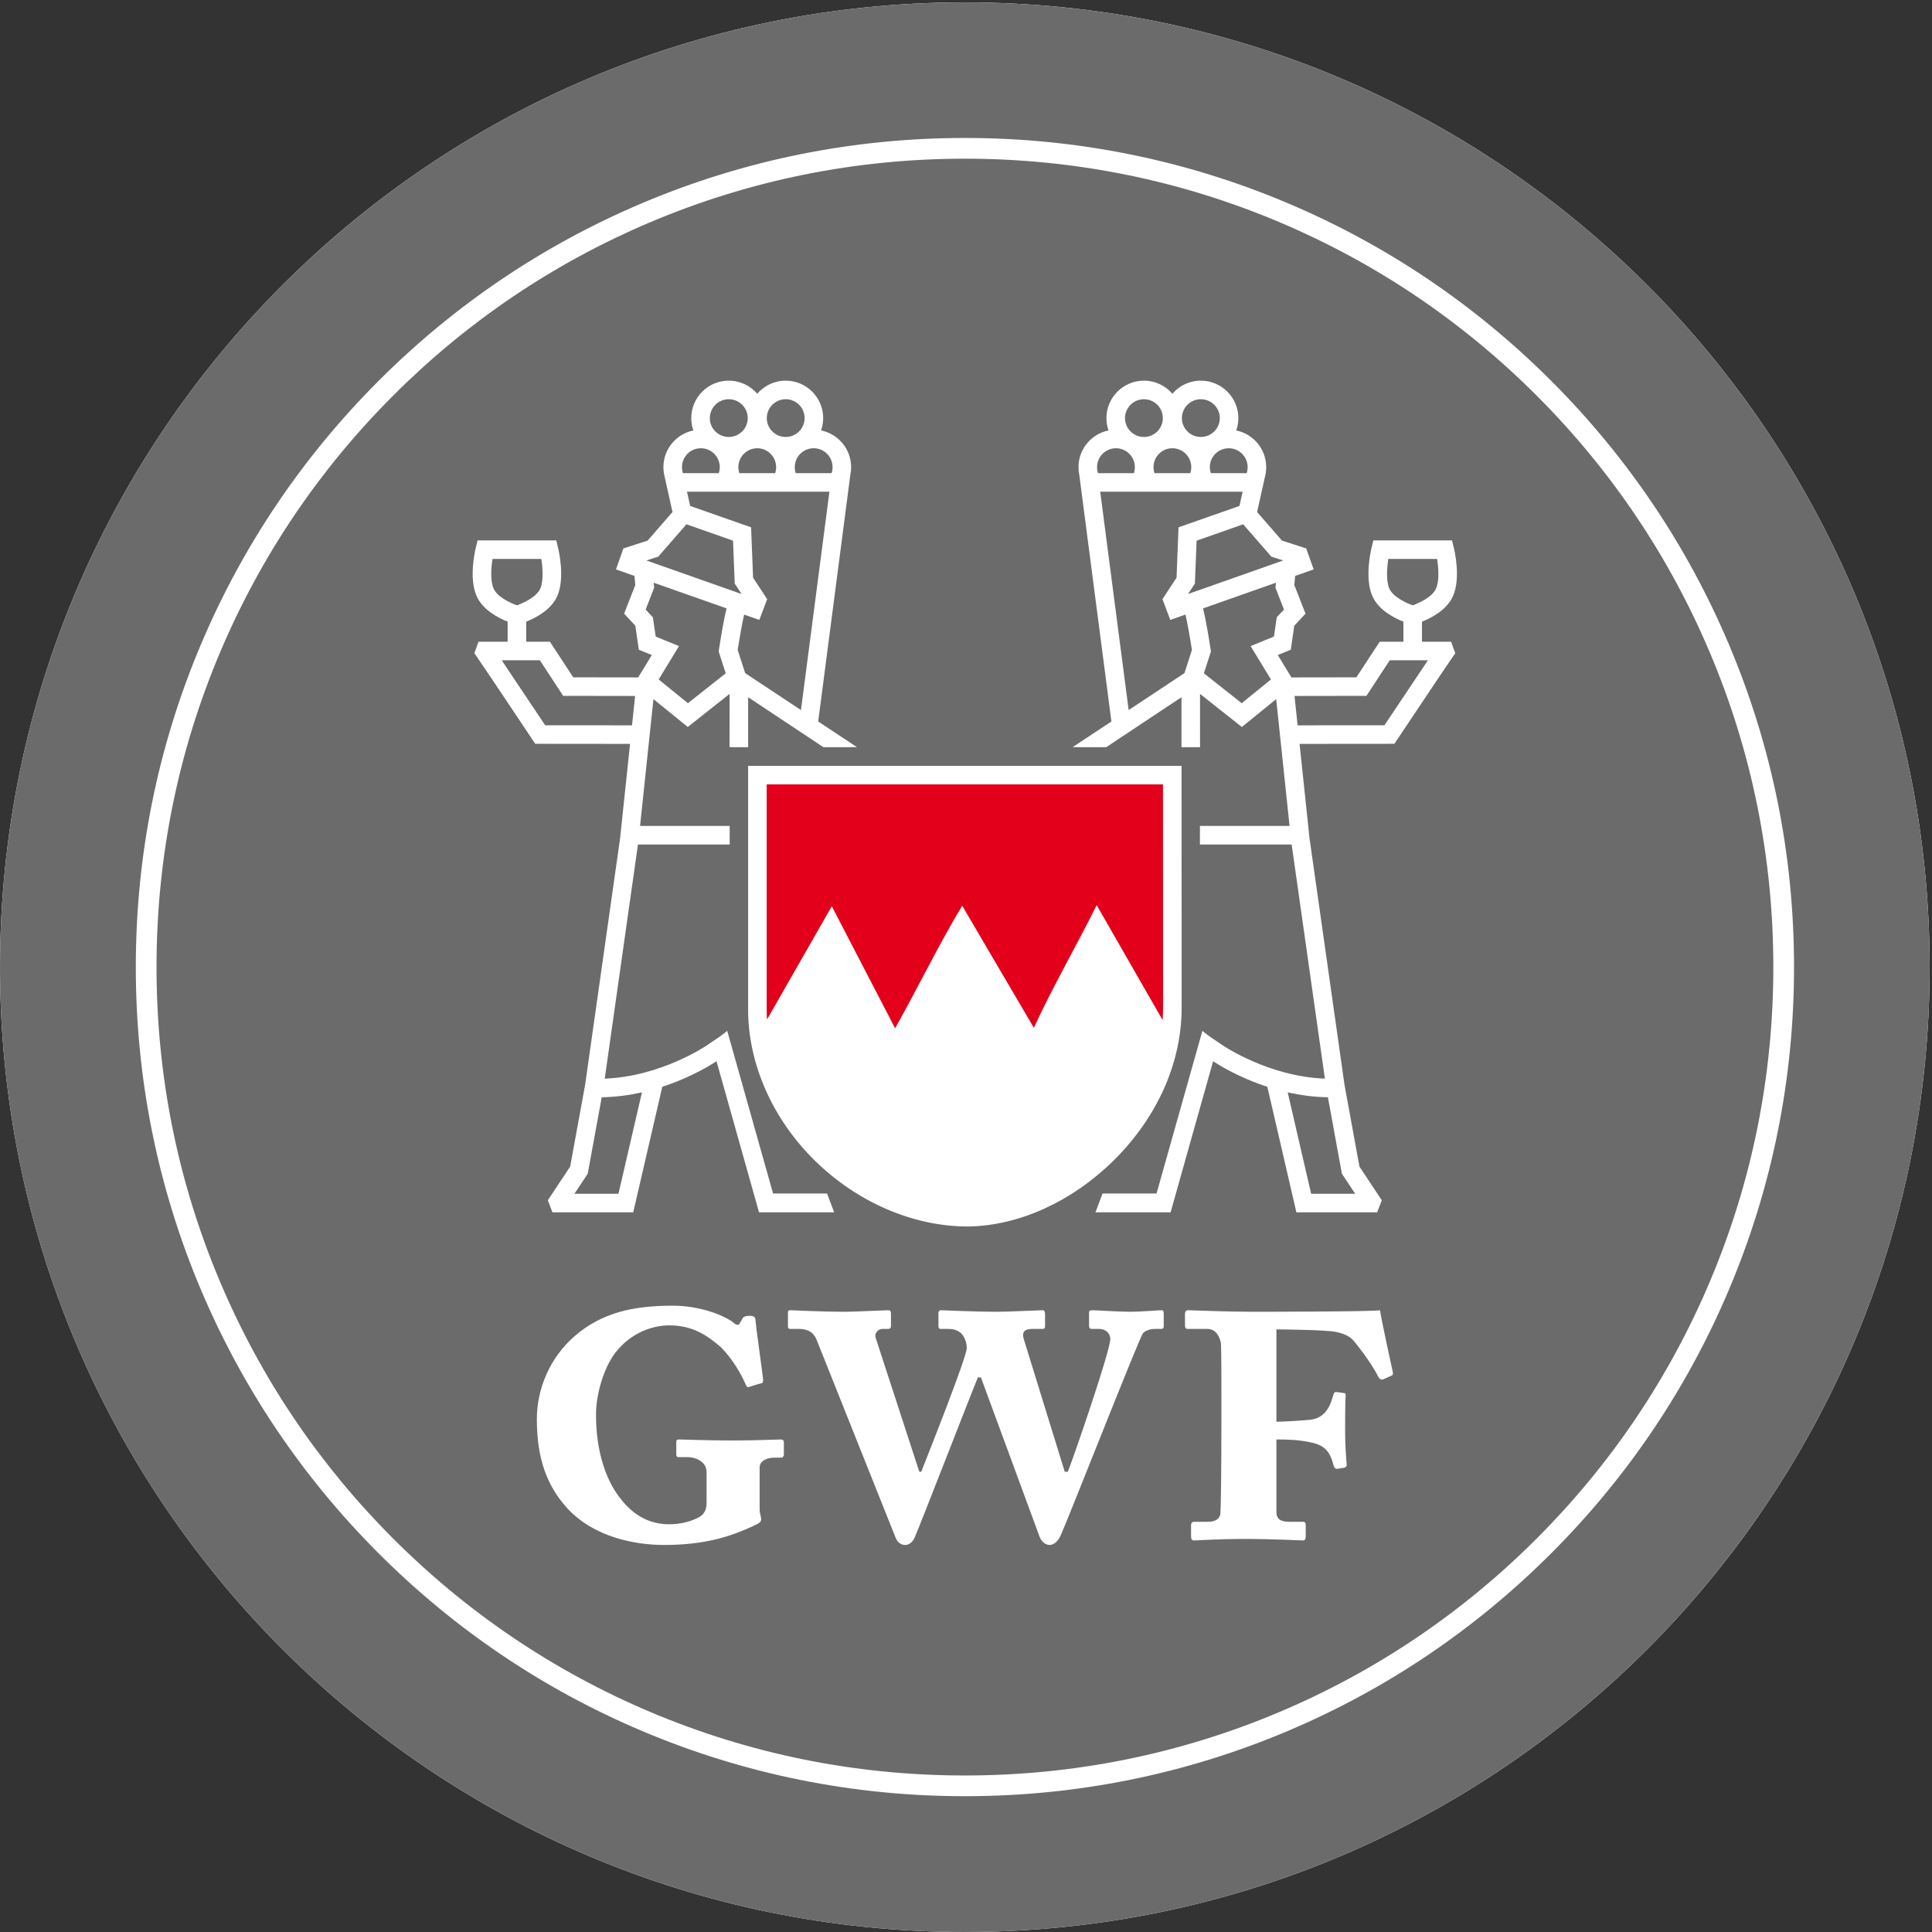
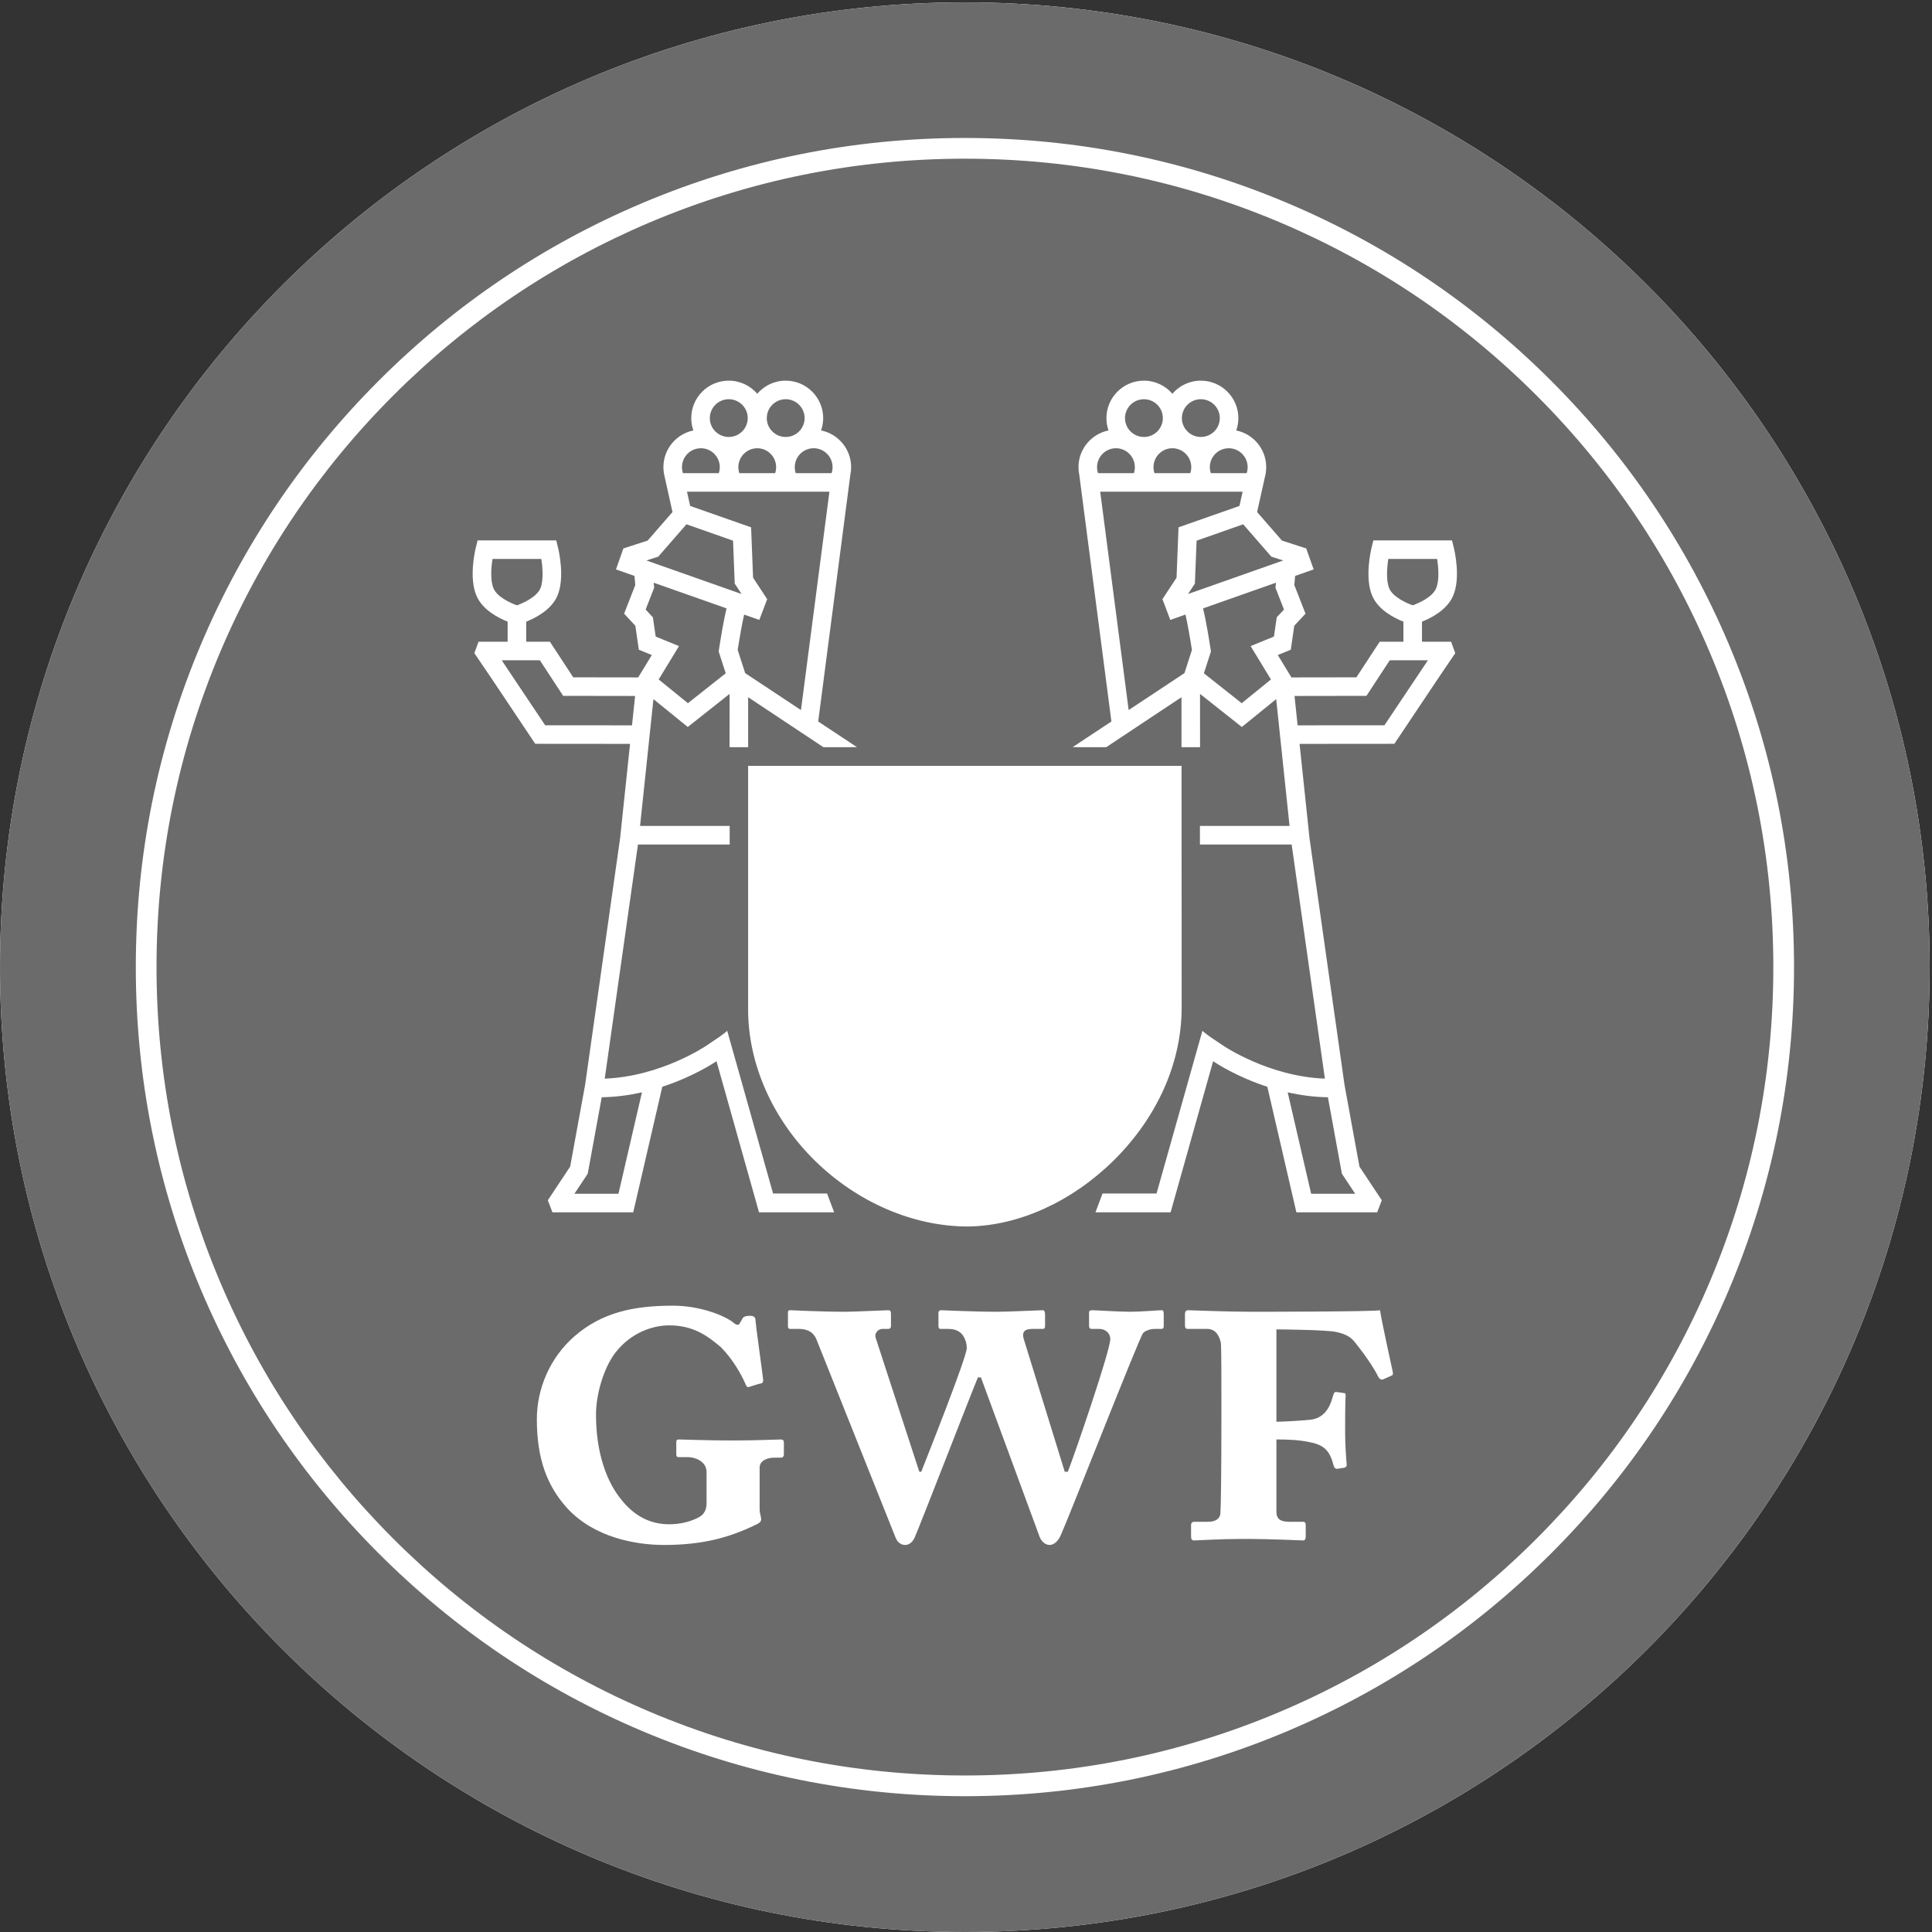
<svg xmlns="http://www.w3.org/2000/svg" width="100%" height="100%" viewBox="0 0 596 596" version="1.1" xml:space="preserve" style="fill-rule:evenodd;clip-rule:evenodd;stroke-linejoin:round;stroke-miterlimit:2;">
  <rect x="0" y="0" width="596" height="596" fill="#333333" stroke="none" />
  <g>
    <path d="M595.276,298.357c-0,164.412 -133.244,297.643 -297.665,297.643c-164.324,0 -297.611,-133.231 -297.611,-297.643c-0,-164.383 133.287,-297.633 297.611,-297.633c164.421,0 297.665,133.25 297.665,297.633Z" style="fill:#fff;" />
    <path d="M595.276,298.357c-0,164.412 -133.244,297.643 -297.665,297.643c-164.324,0 -297.611,-133.231 -297.611,-297.643c-0,-164.383 133.287,-297.633 297.611,-297.633c164.421,0 297.665,133.25 297.665,297.633Zm-297.621,255.751c34.53,0 68.028,-6.766 99.563,-20.101c30.459,-12.882 57.812,-31.324 81.302,-54.812c23.491,-23.49 41.933,-50.843 54.819,-81.298c13.338,-31.538 20.101,-65.034 20.101,-99.562c-0,-34.529 -6.763,-68.026 -20.101,-99.561c-12.886,-30.457 -31.328,-57.811 -54.819,-81.298c-23.49,-23.49 -50.843,-41.93 -81.302,-54.813c-31.535,-13.338 -65.033,-20.101 -99.563,-20.101c-34.524,0 -68.018,6.763 -99.552,20.101c-30.456,12.883 -57.807,31.323 -81.295,54.813c-23.489,23.489 -41.93,50.841 -54.814,81.298c-13.336,31.535 -20.1,65.032 -20.1,99.561c-0,34.528 6.764,68.024 20.1,99.562c12.884,30.455 31.325,57.808 54.814,81.298c23.488,23.488 50.839,41.93 81.295,54.812c31.534,13.335 65.028,20.101 99.552,20.101Zm-0,-505.154c33.668,0 66.328,6.593 97.073,19.595c29.697,12.562 56.367,30.544 79.275,53.446c22.904,22.903 40.889,49.573 53.449,79.269c13.004,30.743 19.598,63.402 19.598,97.071c-0,33.668 -6.594,66.328 -19.598,97.07c-12.56,29.695 -30.545,56.366 -53.449,79.269c-22.908,22.904 -49.578,40.886 -79.275,53.447c-30.745,13 -63.405,19.596 -97.073,19.596c-33.665,0 -66.321,-6.596 -97.061,-19.596c-29.696,-12.561 -56.365,-30.543 -79.268,-53.447c-22.904,-22.903 -40.884,-49.574 -53.445,-79.269c-13.003,-30.742 -19.596,-63.402 -19.596,-97.07c-0,-33.669 6.593,-66.328 19.596,-97.071c12.561,-29.696 30.542,-56.366 53.445,-79.27c22.903,-22.901 49.572,-40.883 79.268,-53.445c30.74,-13.002 63.396,-19.595 97.061,-19.595Zm96.106,389.643l0,-28.494c2.025,0 15.74,0.162 18.396,0.785c2.192,0.457 4.362,1.252 5.76,3.115c3.898,4.823 6.4,8.881 7.18,10.584c0.455,0.944 1.089,1.094 1.55,0.944l2.797,-1.243c0.309,-0.16 0.309,-0.634 0.166,-1.267c-0.461,-2.176 -3.424,-15.549 -3.882,-18.832c-1.739,0.474 -38.028,0.474 -39.731,0.474c-7.654,0 -18.725,-0.474 -19.498,-0.474c-0.609,0 -0.947,0.474 -0.947,1.096l0,3.576c0,0.623 0.172,1.092 0.779,1.092l6.078,0c2.971,0 3.928,2.81 4.215,4.359c0.164,1.234 0.164,12.148 0.164,16.348l0,6.857c0,16.83 -0.164,27.723 -0.309,29.422c-0.142,1.256 -1.099,2.512 -3.759,2.512l-4.332,0c-0.645,0 -0.957,0.468 -0.957,0.941l0,3.418c0,0.932 0.154,1.4 0.957,1.4c0.621,0 8.4,-0.468 14.791,-0.468c9.818,0 17.918,0.468 18.851,0.468c0.631,0 0.77,-0.631 0.77,-1.238l0,-3.58c0,-0.621 -0.293,-0.941 -0.77,-0.941l-4.043,0c-2.511,0 -4.226,-0.475 -4.226,-3.118l0,-22.273c2.367,0 6.695,0 10.767,0.934c4.2,0.929 5.754,2.808 6.85,6.99c0.174,0.797 0.631,1.258 1.264,1.109l2.009,-0.312c0.463,-0.162 0.799,-0.309 0.799,-0.93c-0.189,-1.717 -0.494,-6.549 -0.494,-9.979c0,-1.55 0,-9.81 0.158,-11.373c0,-0.623 -0.158,-0.769 -0.631,-0.769l-2.175,-0.313c-0.756,-0.16 -0.93,0.635 -1.239,1.713c-0.953,3.43 -2.816,6.387 -6.847,6.844c-1.27,0.176 -8.268,0.623 -10.461,0.623Zm-95.099,-60.236c15.595,-0.215 31.935,-7.619 44.841,-20.317c13.529,-13.377 20.998,-30.127 21.027,-47.17c-0,-2.849 -0.031,-66.707 -0.031,-66.707l-0,-7.92l-133.714,0l-0,75.147c-0,16.904 7.603,34.004 20.86,46.914c13.059,12.684 30.099,19.992 46.762,20.053l0.255,0Zm-80.695,75.812l-0,9.514c-0,1.861 -0.614,3.426 -2.331,4.346c-2.321,1.255 -5.456,2.185 -9.187,2.185c-5.628,0 -10.615,-2.334 -14.8,-7.625c-4.376,-5.303 -7.79,-14.183 -7.79,-26.17c-0,-7.006 2.787,-15.256 6.237,-19.465c4.498,-5.613 10.9,-8.097 16.353,-8.097c7.323,0 11.685,3.117 15.886,6.685c3.767,3.748 6.388,8.582 7.494,11.078c0.468,1.229 0.774,1.403 1.244,1.229l2.965,-0.93c1.26,-0.152 1.394,-0.463 1.394,-1.242c-0.311,-2.797 -2.348,-17.295 -2.348,-18.074c-0,-1.082 -0.311,-1.701 -1.714,-1.701c-1.719,0 -2.175,0.457 -2.461,1.093l-0.797,1.387c-0.321,0.475 -0.934,0.475 -2.17,-0.619c-2.989,-2.174 -10.306,-4.979 -18.413,-4.979c-12.288,0 -21.969,2.174 -30.373,9.487c-7.47,6.551 -11.545,16.051 -11.545,25.551c-0,12.146 3.132,20.568 9.351,27.414c8.266,9.031 21.052,11.365 29.916,11.365c11.542,0 19.956,-2.174 28.206,-6.213c1.106,-0.473 1.73,-0.941 1.73,-1.723c-0,-0.785 -0.476,-1.73 -0.476,-3.121l-0,-12.767c-0,-2.496 2.958,-3.116 4.509,-3.116l2.193,0c0.475,0 0.777,-0.462 0.777,-0.945l-0,-3.726c-0,-0.623 -0.302,-0.934 -0.925,-0.934c-0.629,0 -7.635,0.311 -14.95,0.311c-7.975,0 -15.589,-0.311 -16.555,-0.311c-0.598,0 -0.76,0.311 -0.76,0.773l-0,3.887c-0,0.483 0.162,0.795 0.76,0.795l2.978,0c1.717,0 5.602,1.08 5.602,4.658Zm65.632,-0.15l-13.399,-41.111c-0.637,-1.7 0.768,-2.959 2.012,-2.959l1.714,0c0.782,0 0.929,-0.469 0.929,-0.944l-0,-3.578c-0,-0.93 -0.147,-1.242 -0.929,-1.242c-0.921,0 -10.442,0.474 -12.78,0.474c-8.574,0 -16.528,-0.474 -17.288,-0.474c-0.63,0 -0.787,0.15 -0.787,0.773l0,4.209c0,0.471 0.157,0.782 0.641,0.782l2.618,0c1.406,0 4.377,0.15 5.611,3.427l24.308,60.891c0.644,1.711 1.905,2.334 2.98,2.334c1.256,0 2.329,-0.932 2.949,-2.334c1.725,-3.879 18.247,-46.568 19.501,-49.359l0.92,0l18.066,49.06c0.473,1.391 1.719,2.633 3.125,2.633c1.566,0 2.809,-1.568 3.418,-2.959c2.352,-5.137 24.322,-61.207 25.428,-62.434c0.619,-0.638 2.013,-1.259 3.717,-1.259l1.888,0c0.61,0 0.756,-0.311 0.756,-0.944l0,-3.416c0,-1.092 -0.146,-1.404 -0.603,-1.404c-0.934,0 -6.557,0.474 -9.672,0.474c-3.553,0 -10.746,-0.474 -11.83,-0.474c-0.799,0 -0.936,0.312 -0.936,0.773l0,3.899c0,0.623 0.137,1.092 0.785,1.092l2.342,0c2.01,0 3.428,1.392 3.428,3.107c0,3.588 -10.907,35.35 -13.1,40.963l-0.947,0l-12.604,-40.803c-0.632,-2.008 -0.158,-3.267 2.612,-3.267l3.154,0c0.607,0 0.758,-0.311 0.758,-0.944l0,-3.416c0,-1.092 -0.295,-1.404 -0.758,-1.404c-1.107,0 -10.621,0.474 -13.731,0.474c-8.091,0 -16.833,-0.474 -17.613,-0.474c-0.457,0 -0.784,0.312 -0.784,0.773l0,4.047c0,0.633 0.177,0.944 0.639,0.944l2.178,0c2.031,0 3.426,0.474 4.521,1.705c0.916,1.254 1.396,2.654 1.396,4.222c0,2.805 -12.447,34.092 -14.043,38.143l-0.59,-0Zm56.523,-85.832l-2.186,5.797l23.18,-0l13.117,-46.616c1.235,0.832 7.555,4.901 16.723,7.885l8.965,38.731l24.926,-0l1.422,-3.725l-1.633,-2.451l0,-0.008l-5.258,-7.91l-4.609,-25.207l-10.801,-76.12l-3.067,-29.083l29.244,-0.025l13.727,-20.516l5.059,-7.446l-1.286,-3.532l-8.98,-0l0,-6.19c2.832,-1.12 7.689,-3.595 9.568,-7.902c2.465,-5.55 0.471,-14.047 0.235,-14.999l-0.537,-2.174l-24.258,-0l-0.537,2.176c-0.233,0.95 -2.221,9.441 0.215,15c1.89,4.308 6.755,6.784 9.587,7.903l0,6.186l-7.318,-0l-7.187,10.983l-20.039,0.03l-4.209,-6.906l4.007,-1.638l1.075,-7.402l3.466,-3.719l-3.445,-8.84l0.242,-2.802l5.721,-2.014l-2.299,-6.468l-7.48,-2.428l-7.666,-8.796l2.461,-11.059c0.046,-0.189 0.089,-0.379 0.127,-0.569l0.084,-0.379l-0.016,-0c0.096,-0.605 0.15,-1.221 0.15,-1.844c0,-5.577 -3.974,-10.245 -9.24,-11.325c0.418,-1.192 0.648,-2.47 0.648,-3.803c0,-6.372 -5.191,-11.556 -11.572,-11.556c-3.512,-0 -6.66,1.571 -8.785,4.042c-2.121,-2.471 -5.264,-4.042 -8.768,-4.042c-6.382,-0 -11.574,5.184 -11.574,11.556c0,1.33 0.229,2.608 0.649,3.8c-5.282,1.065 -9.272,5.74 -9.272,11.328c0,0.799 0.084,1.59 0.248,2.362l9.912,76.094l-11.964,7.922l10.384,0.016l0,-0.026l23.194,-15.399l0,15.413l5.732,-0l-0.01,-16.437l12.903,10.21l10.591,-8.598l4.125,39.123l-27.648,-0l0,5.726l28.295,-0l10.252,72.227c-17.358,-0.646 -31.272,-10.115 -31.42,-10.216l-0.047,-0.032c-0.017,-0.011 -1.674,-1.109 -3.844,-2.586c-1.472,-1.039 -2.474,-1.916 -2.474,-1.916l-1.069,3.79l-0.002,-0l-1.003,3.562l-0.51,1.805l0.002,-0l-11.567,41.037l-16.656,-0Zm44.465,-222.233l-11.072,-0c-0.178,-0.53 -0.278,-1.084 -0.295,-1.648c-0,-0.066 0.006,-0.129 0.006,-0.196c-0,-0.061 -0.002,-0.122 -0.006,-0.184c0.099,-3.131 2.672,-5.651 5.828,-5.651c3.219,-0 5.836,2.617 5.836,5.835c-0,0.636 -0.104,1.257 -0.297,1.844Zm-28.447,-0c-0.196,-0.594 -0.299,-1.216 -0.299,-1.844c-0,-3.218 2.605,-5.835 5.81,-5.835c3.16,-0 5.739,2.516 5.838,5.646c-0,0.064 -0.004,0.125 -0.004,0.189c-0,0.068 0.006,0.136 0.006,0.204c-0.017,0.563 -0.119,1.115 -0.295,1.64l-11.056,-0Zm2.582,-16.972c-0,3.207 -2.614,5.817 -5.827,5.817c-3.222,-0 -5.847,-2.61 -5.847,-5.817c-0,-3.217 2.625,-5.832 5.847,-5.832c3.213,-0 5.827,2.615 5.827,5.832Zm38.513,207.994c3.844,0.865 8.018,1.443 12.407,1.514l4.316,23.587l4.109,6.184l-13.591,-0l-7.241,-31.285Zm-57.836,-185.299l43.938,-0l-0.977,4.393l-18.797,6.601l-0.613,15.543l-4.353,6.62l2.429,6.402l4.68,-1.65c0.586,2.533 1.377,6.947 1.99,10.913l-2.31,7.151l-17.209,11.394l-8.778,-67.367Zm56.448,21.219l-29.346,10.342l2.107,-3.208l0.526,-13.247l14.369,-5.048l8.689,9.977l3.655,1.184Zm-51.584,-34.621c3.213,-0 5.824,2.617 5.824,5.835c0,0.639 -0.098,1.259 -0.287,1.844l-11.072,-0c-0.196,-0.592 -0.301,-1.212 -0.301,-1.844c0,-3.218 2.617,-5.835 5.836,-5.835Zm91.539,48.458c-2.088,-0.747 -6.092,-2.616 -7.207,-5.157c-1.047,-2.397 -0.741,-6.453 -0.321,-9.156l15.059,-0c0.428,2.721 0.728,6.735 -0.342,9.146c-1.123,2.572 -5.103,4.428 -7.189,5.167Zm-41.946,3.701l-0.859,5.935l-7.197,2.939l6.273,10.296l-9.023,7.323l-11.662,-9.229l2.173,-6.725l-0.101,-0.666c-0.348,-2.293 -1.365,-8.776 -2.338,-12.628l22.479,-7.922l-0.133,1.548l2.625,6.731l-2.237,2.398Zm6.442,33.321l-0.955,-9.06l22.191,-0.034l7.186,-10.975l11.775,-0l-13.412,20.05l-26.785,0.019Zm-24.004,-94.773c0,3.207 -2.621,5.817 -5.846,5.817c-3.226,-0 -5.849,-2.61 -5.849,-5.817c0,-3.217 2.623,-5.832 5.849,-5.832c3.225,-0 5.846,2.615 5.846,5.832Zm-137.81,239.205l-11.563,-41.037l-0.51,-1.805l-1.004,-3.562l-1.07,-3.79c0,-0 -1.002,0.877 -2.475,1.916c-2.17,1.477 -3.824,2.575 -3.842,2.586l-0.047,0.032c-0.149,0.101 -14.063,9.57 -31.419,10.216l10.251,-72.227l28.295,-0l0,-5.726l-27.649,-0l4.126,-39.123l10.59,8.598l12.902,-10.21l-0.011,16.437l5.734,-0l0,-15.413l23.193,15.399l0,0.026l10.385,-0.016l-11.966,-7.922l9.914,-76.094c0.161,-0.772 0.246,-1.563 0.246,-2.362c0,-5.588 -3.989,-10.263 -9.27,-11.328c0.418,-1.192 0.648,-2.47 0.648,-3.8c0,-6.372 -5.192,-11.556 -11.573,-11.556c-3.504,-0 -6.648,1.571 -8.768,4.042c-2.125,-2.471 -5.275,-4.042 -8.787,-4.042c-6.379,-0 -11.573,5.184 -11.573,11.556c0,1.333 0.232,2.611 0.651,3.803c-5.267,1.08 -9.24,5.748 -9.24,11.325c0,0.623 0.055,1.239 0.151,1.844l-0.016,-0l0.084,0.379c0.037,0.19 0.08,0.38 0.127,0.569l2.459,11.059l-7.665,8.796l-7.481,2.428l-2.296,6.468l5.718,2.014l0.244,2.802l-3.448,8.84l3.468,3.719l1.074,7.402l4.008,1.638l-4.209,6.906l-20.039,-0.03l-7.187,-10.983l-7.319,-0l0,-6.186c2.832,-1.119 7.699,-3.595 9.589,-7.903c2.435,-5.559 0.448,-14.05 0.215,-15l-0.538,-2.176l-24.256,-0l-0.538,2.174c-0.236,0.952 -2.23,9.449 0.232,14.999c1.881,4.307 6.74,6.782 9.571,7.902l0,6.19l-8.982,-0l-1.285,3.532l5.062,7.446l13.723,20.516l29.244,0.025l-3.065,29.083l-10.8,76.12l-4.611,25.207l-5.258,7.91l0,0.008l-1.632,2.451l1.423,3.725l24.923,-0l8.965,-38.731c9.17,-2.984 15.489,-7.053 16.723,-7.885l13.117,46.616l23.178,-0l-2.183,-5.797l-16.658,-0Zm3.885,-245.037c3.223,-0 5.846,2.615 5.846,5.832c-0,3.207 -2.623,5.817 -5.846,5.817c-3.213,-0 -5.827,-2.61 -5.827,-5.817c-0,-3.217 2.614,-5.832 5.827,-5.832Zm-14.302,22.804c-0.176,-0.525 -0.276,-1.077 -0.296,-1.64c0.002,-0.068 0.007,-0.136 0.007,-0.204c-0,-0.064 -0.003,-0.125 -0.005,-0.189c0.102,-3.13 2.68,-5.646 5.841,-5.646c3.203,-0 5.809,2.617 5.809,5.835c-0,0.628 -0.104,1.25 -0.298,1.844l-11.058,-0Zm-24.996,25.758l8.69,-9.977l14.37,5.048l0.523,13.247l2.111,3.208l-29.347,-10.342l3.653,-1.184Zm44.016,47.332l-17.208,-11.394l-2.311,-7.151c0.613,-3.966 1.404,-8.38 1.989,-10.913l4.678,1.65l2.432,-6.402l-4.353,-6.62l-0.613,-15.543l-18.798,-6.601l-0.975,-4.393l43.937,-0l-8.778,67.367Zm-94.815,-37.478c-1.069,-2.411 -0.77,-6.425 -0.339,-9.146l15.056,0c0.42,2.703 0.729,6.759 -0.321,9.156c-1.114,2.541 -5.116,4.41 -7.206,5.157c-2.084,-0.739 -6.067,-2.595 -7.19,-5.167Zm15.908,42.17l-13.41,-20.05l11.775,-0l7.185,10.975l22.191,0.034l-0.955,9.06l-26.786,-0.019Zm30.992,-35.7l2.626,-6.731l-0.135,-1.548l22.479,7.922c-0.973,3.852 -1.992,10.335 -2.337,12.628l-0.102,0.666l2.173,6.725l-11.662,9.229l-9.022,-7.323l6.274,-10.296l-7.196,-2.939l-0.861,-5.935l-2.237,-2.398Zm57.666,-43.926c-0,0.632 -0.108,1.252 -0.303,1.844l-11.07,0c-0.19,-0.585 -0.29,-1.205 -0.29,-1.844c-0,-3.218 2.612,-5.835 5.826,-5.835c3.219,0 5.837,2.617 5.837,5.835Zm-66.05,224.151l-13.592,0l4.112,-6.184l4.314,-23.587c4.389,-0.071 8.563,-0.649 12.407,-1.514l-7.241,31.285Zm34.026,-245.111c3.227,0 5.852,2.615 5.852,5.832c-0,3.207 -2.625,5.817 -5.852,5.817c-3.222,0 -5.844,-2.61 -5.844,-5.817c-0,-3.217 2.622,-5.832 5.844,-5.832Zm-14.434,20.96c-0,-3.218 2.617,-5.835 5.835,-5.835c3.157,0 5.728,2.52 5.827,5.651c-0.001,0.062 -0.005,0.123 -0.005,0.184c-0,0.067 0.007,0.13 0.007,0.196c-0.019,0.564 -0.118,1.118 -0.294,1.648l-11.072,0c-0.195,-0.587 -0.298,-1.208 -0.298,-1.844Z" style="fill:#6b6b6b;" />
-     <path d="M358.653,314.683l-20.34,-35.462c-5.855,11.858 -13.582,25.218 -19.377,37.841l-22.107,-37.658c-7.176,11.889 -13.644,25.25 -20.695,37.814l-19.533,-37.66l-19.988,34.949c-0.063,-1.038 -0.095,-2.076 -0.095,-3.113l-0,-69.419l122.249,0l-0,2.194c-0,0 0.031,63.856 0.031,66.7c-0.002,1.273 -0.051,2.545 -0.145,3.814Z" style="fill:#e2001a;" />
  </g>
</svg>